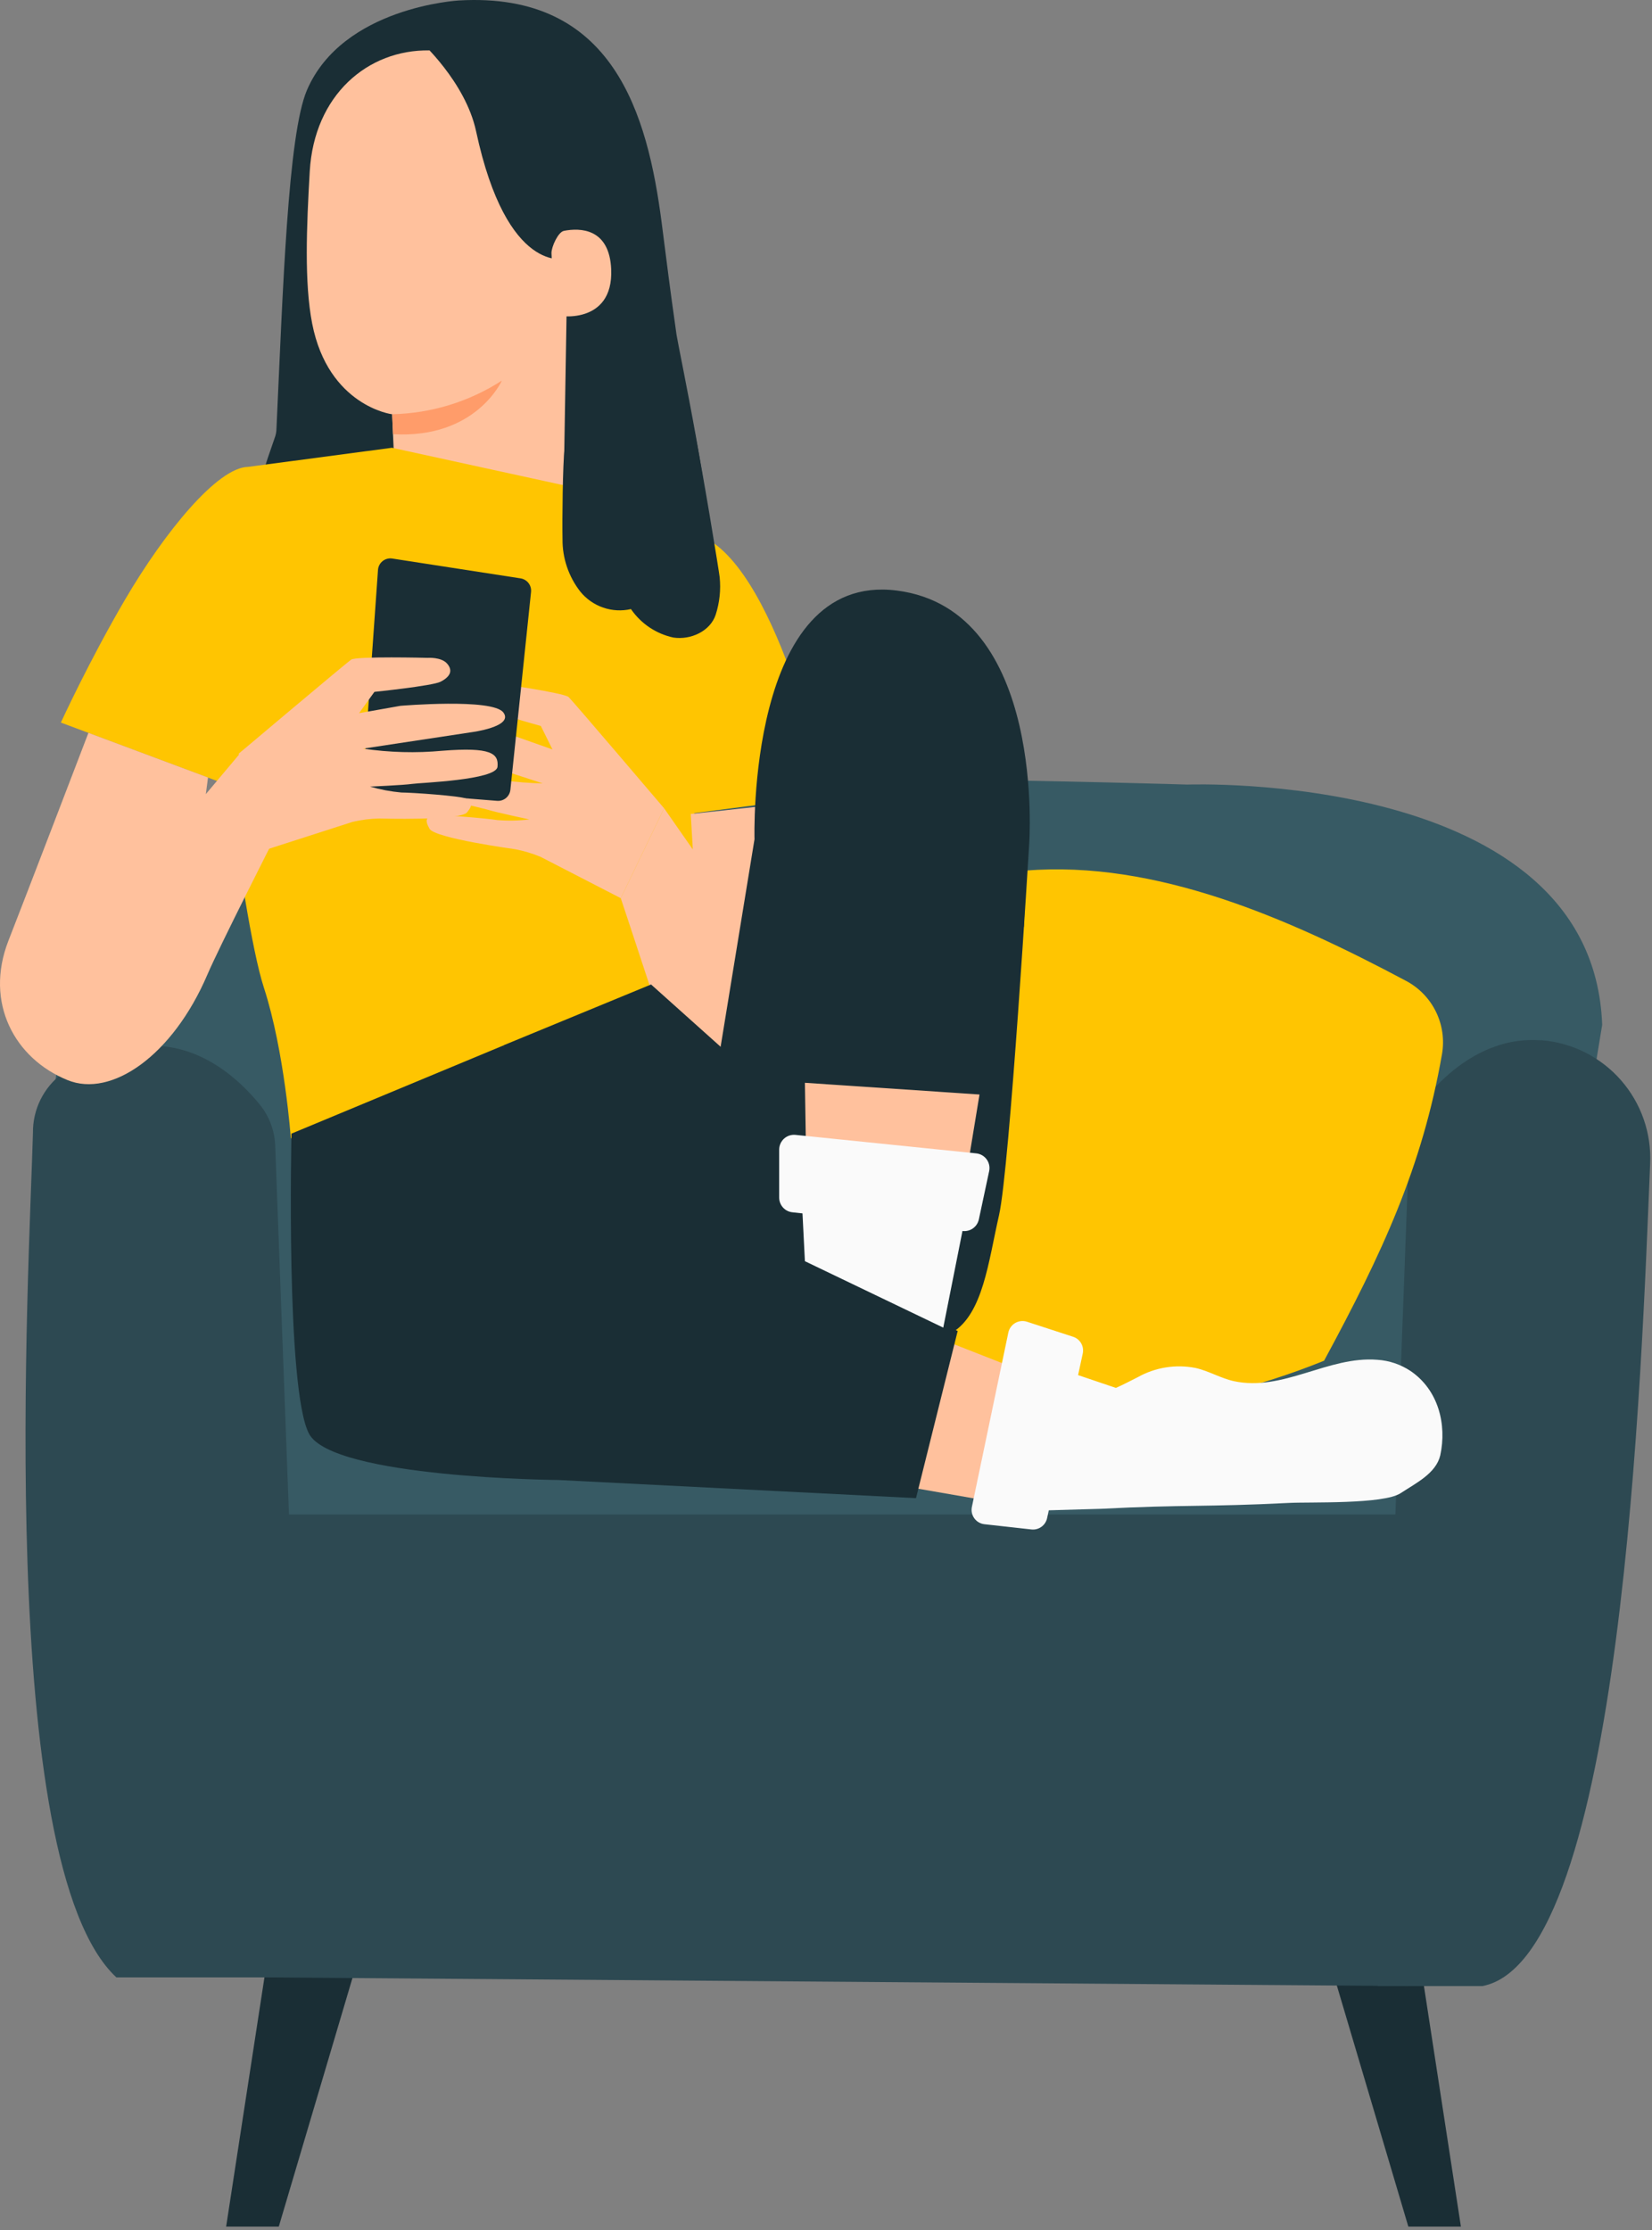
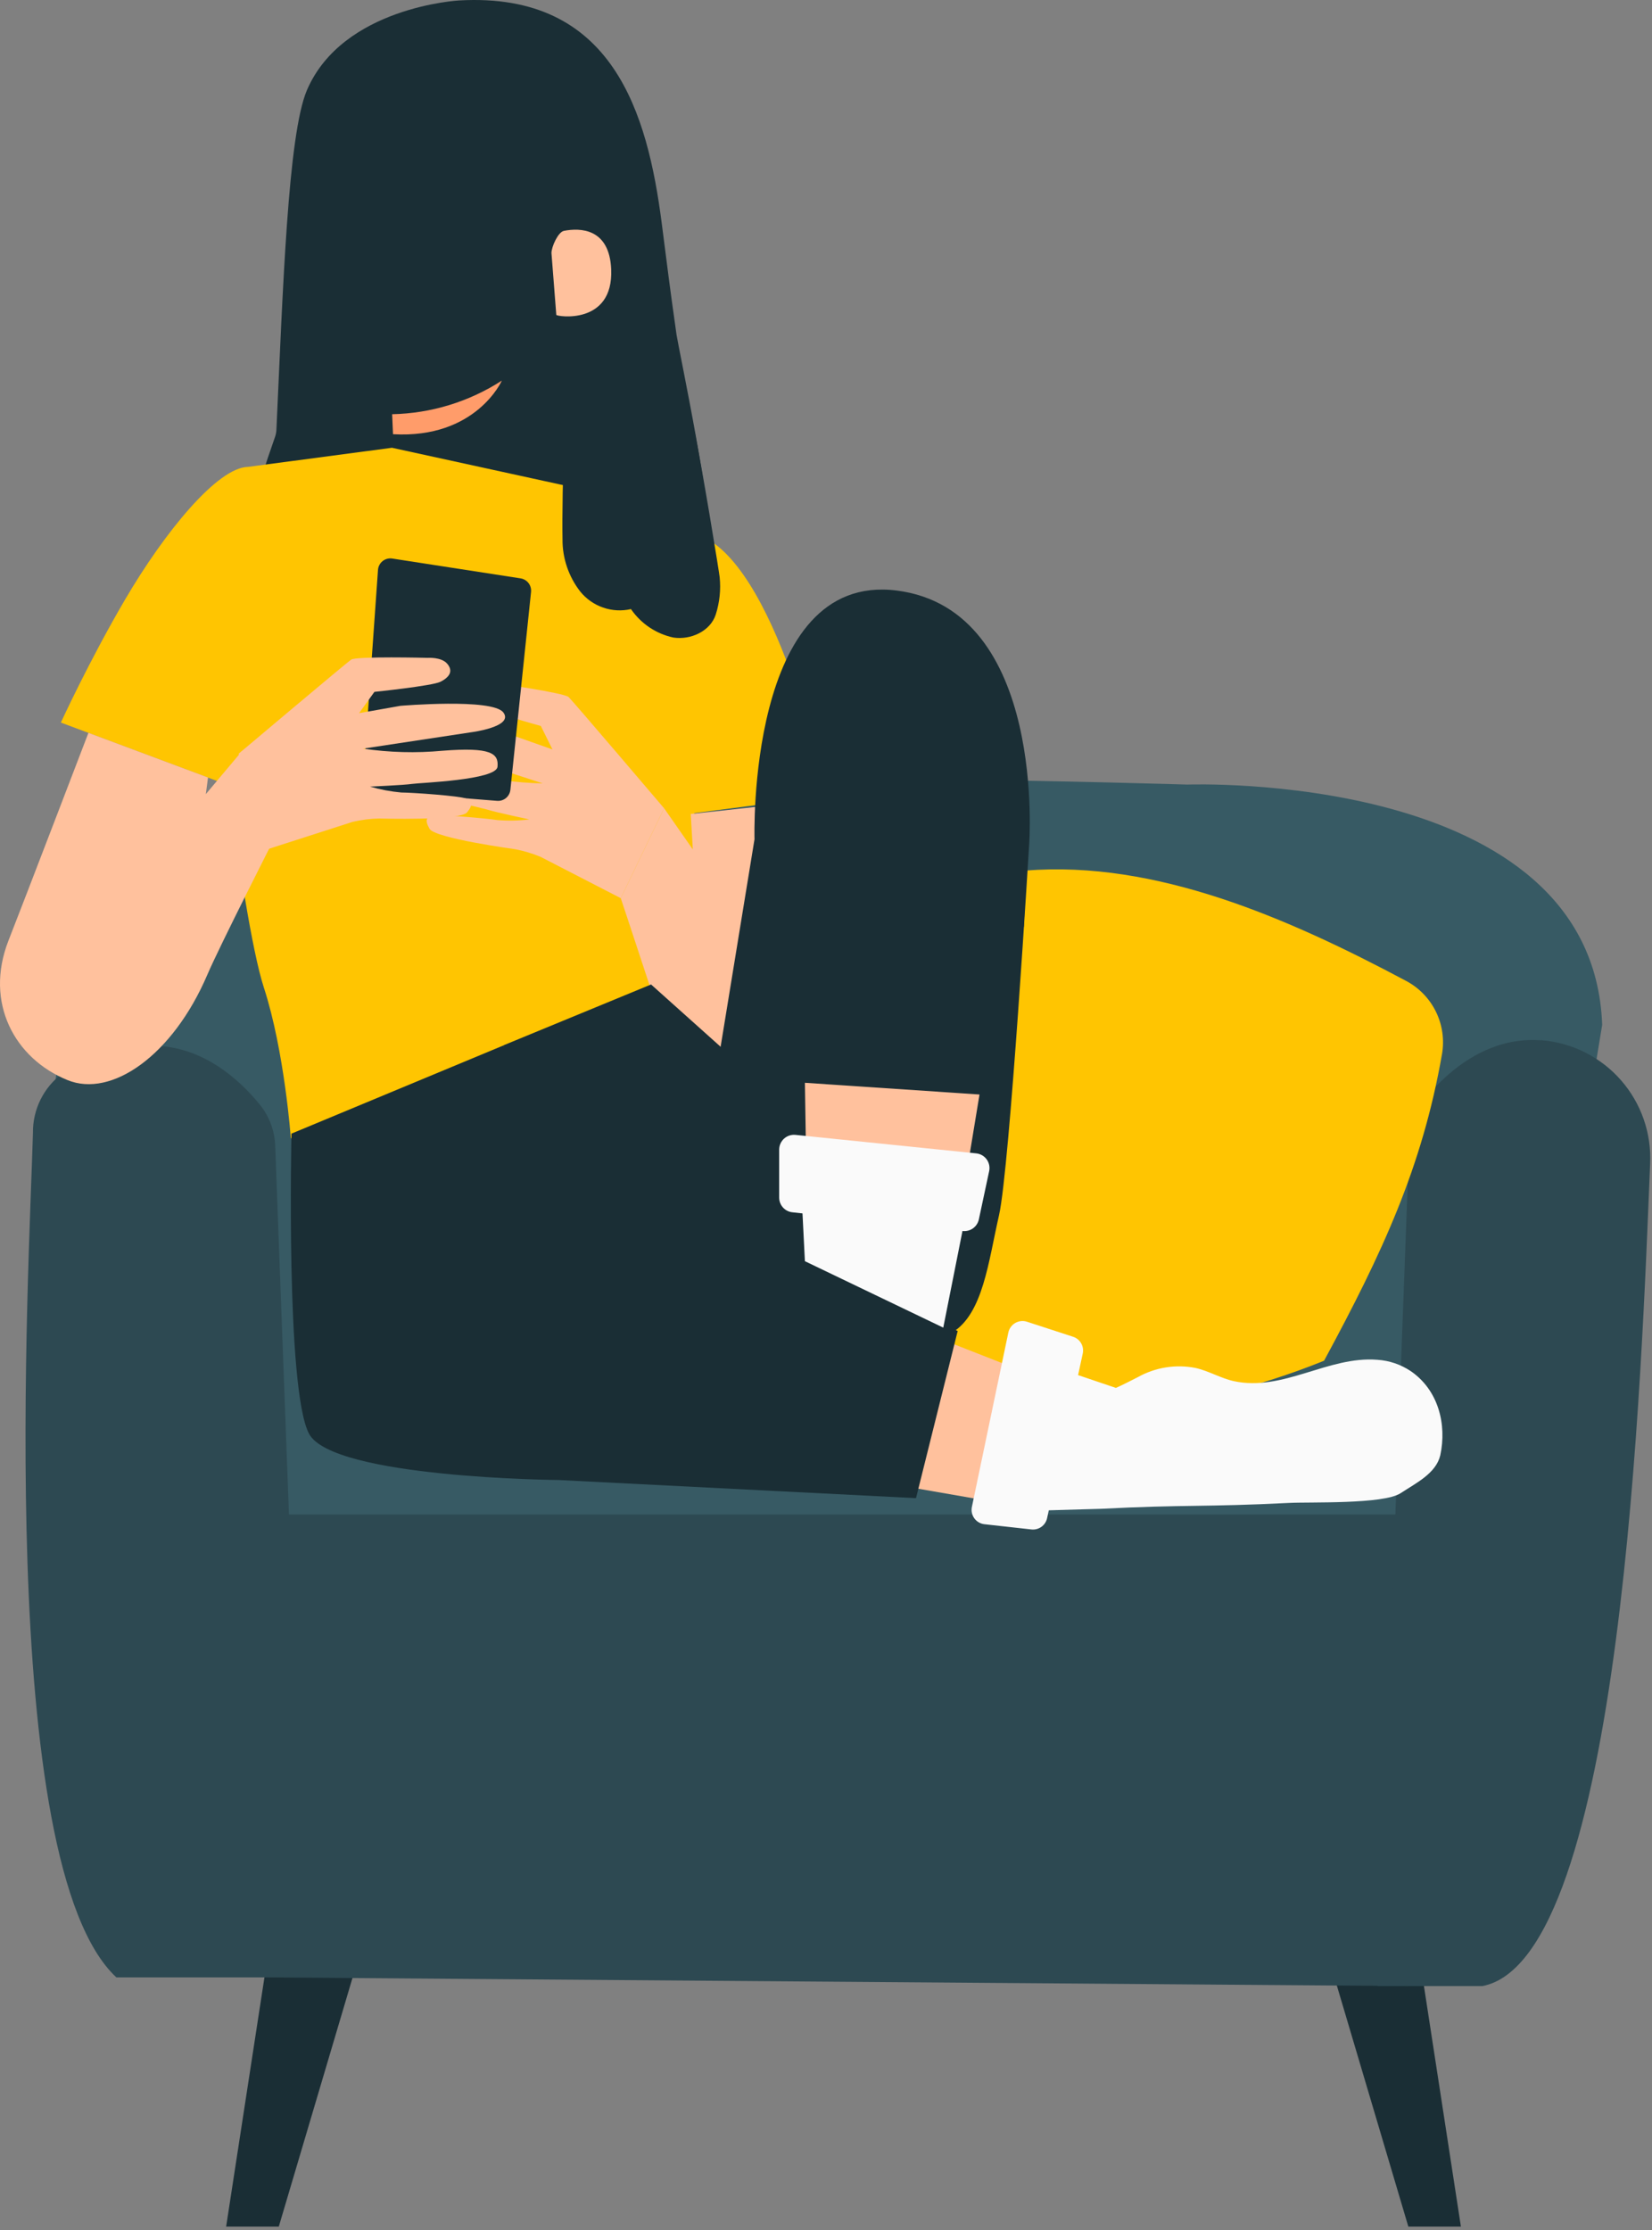
<svg xmlns="http://www.w3.org/2000/svg" width="229" height="309" viewBox="0 0 229 309" fill="none">
  <rect x="0" y="0" width="229" height="309" fill="#808080" stroke="none" />
  <path d="M37.728 267.005L31.347 308.499H38.645L50.948 267.005H37.728Z" fill="#1A2E35" />
  <path d="M196.131 267.005L202.512 308.499H195.224L182.911 267.005H196.131Z" fill="#1A2E35" />
  <path d="M195.178 275.173L37.16 273.972V225.153H195.178V275.173Z" fill="#2D4952" />
  <path d="M194.555 225.153L36.252 226.455V197.164L195.178 194.193L194.555 225.153Z" fill="#2D4952" />
  <path d="M7.557 151.452C7.557 151.452 8.731 110.811 53.47 108.703C98.209 106.594 164.594 108.703 164.594 108.703C164.594 108.703 220.793 106.594 222.095 141.991L210.929 209.834H37.417L7.557 151.452Z" fill="#375A64" />
  <path d="M228.741 161.262C227.558 189.288 224.973 271.46 205.482 275.173H190.988L195.471 155.129C195.471 155.129 202.191 143.421 213.385 144.127H213.724C217.961 144.479 221.895 146.462 224.696 149.659C227.498 152.856 228.948 157.016 228.741 161.262Z" fill="#2D4952" />
  <path d="M4.568 156.944C4.054 175.665 -0.795 258.258 16.138 273.972H37.16C42.66 273.972 42.349 271.387 42.147 265.904L38.15 158.75C38.08 156.692 37.346 154.711 36.06 153.103C33.309 149.683 27.744 144.421 20.126 144.925C16.013 145.121 12.033 146.443 8.62 148.748C7.347 149.698 6.316 150.936 5.612 152.36C4.908 153.785 4.55 155.355 4.568 156.944Z" fill="#2D4952" />
  <path d="M126.07 188.042C126.402 168.808 128.269 149.632 131.654 130.696C132.167 127.809 132.846 124.701 135.092 122.812C137.008 121.189 139.676 120.823 142.179 120.621C160.193 119.163 178.557 127.194 194.912 135.904C196.706 136.854 198.154 138.348 199.048 140.171C199.942 141.993 200.237 144.052 199.89 146.053C197.14 161.739 191.639 173.556 183.544 188.528C165.159 195.981 144.966 197.769 125.557 193.662" fill="#FFC501" />
  <path d="M93.781 46.379C92.644 38.302 92.718 38.568 91.718 30.84C89.765 15.841 85.035 -1.166 63.628 0.063C63.628 0.063 47.501 0.934 42.541 12.504C39.901 18.71 39.214 40.218 38.315 59.572C38.297 59.884 38.239 60.192 38.141 60.489L37.133 63.413C35.815 67.26 35.041 71.271 34.831 75.331L33.438 102.202C33.414 102.641 33.478 103.08 33.624 103.493C33.77 103.907 33.997 104.288 34.291 104.614C34.584 104.941 34.94 105.206 35.336 105.394C35.733 105.583 36.162 105.691 36.601 105.714C43.825 106.062 60.3 105.155 63.481 104.009C69.987 101.621 75.904 97.863 80.831 92.99C85.758 88.117 89.58 82.241 92.039 75.762C92.369 74.845 97.045 74.451 97.916 74.112C99.401 73.525 94.001 47.919 93.781 46.379Z" fill="#1A2E35" />
-   <path d="M59.502 6.985L60.859 5.729L75.243 11.761C76.252 11.83 77.199 12.275 77.895 13.009C78.591 13.742 78.986 14.71 79.002 15.722L78.214 62.835C78.214 66.035 79.131 69.739 77.141 72.251L74.822 75.524C70.109 81.565 59.236 79.374 55.67 72.59C55.454 72.203 55.288 71.79 55.175 71.362C55.087 71.014 55.02 70.662 54.973 70.307C54.597 66.512 54.616 63.22 54.616 63.22C54.414 59.058 54.359 57.353 54.359 57.39C54.359 57.426 45.512 56.244 43.275 44.839C42.166 39.173 42.496 31.399 42.936 23.753C43.55 13.155 50.985 6.856 59.502 6.985Z" fill="#FFC19D" />
  <path d="M54.359 57.39C59.763 57.277 65.028 55.664 69.569 52.732C69.569 52.732 65.993 60.819 54.479 60.158L54.359 57.39Z" fill="#FF9C6A" />
  <path d="M78.434 35.827C78.434 35.827 70.293 38.238 65.993 18.179C64.517 11.321 58.255 5.692 58.255 5.692L60.841 4.958C60.841 4.958 76.747 9.68 77.013 9.882C77.279 10.083 80.928 18.206 80.928 18.206L78.434 35.827Z" fill="#1A2E35" />
-   <path d="M76.444 35.057C76.444 34.195 77.361 32.151 78.168 31.985C80.405 31.555 84.475 31.591 84.723 37.312C85.053 45.123 77.132 43.849 77.114 43.629C77.095 43.409 76.545 38 76.444 35.057Z" fill="#FFC19D" />
+   <path d="M76.444 35.057C76.444 34.195 77.361 32.151 78.168 31.985C80.405 31.555 84.475 31.591 84.723 37.312C85.053 45.123 77.132 43.849 77.114 43.629Z" fill="#FFC19D" />
  <path d="M96.504 74.011L79.085 67.438L54.332 62.038L34.373 64.687C30.166 64.77 22.877 73.617 17.321 83.097C12.352 91.577 8.438 100.112 8.438 100.112L31.641 108.785C32.962 118.668 34.905 131.705 36.583 136.848C39.443 145.64 40.314 157.705 40.314 157.705L95.468 150.517L96.239 112.663L114.363 110.298C114.363 108.932 107.405 77.367 96.504 74.011Z" fill="#FFC501" />
  <path d="M113.657 110.838L95.752 112.773L96.036 117.687L92.057 111.984L86.052 124.444C86.052 124.444 88.472 131.723 89.784 135.738C93.276 146.511 98.86 158.53 105.369 157.741C113.208 156.825 118.754 147.409 118.497 141.386C118.286 135.949 113.657 110.838 113.657 110.838Z" fill="#FFC19D" />
  <path d="M122.046 182.247L153.097 194.422L141.289 208.697L114.876 204.104L122.046 182.247Z" fill="#FFC19D" />
  <path d="M40.405 157.063C40.405 157.063 39.589 192.479 42.834 198.639C46.08 204.8 77.471 205.057 77.471 205.057L126.977 207.569L132.753 184.411C132.753 184.411 96.732 167.689 93.331 165.754C89.93 163.82 81.871 160.446 81.871 160.446L69.751 144.861L40.405 157.063Z" fill="#1A2E35" />
  <path d="M96.165 167.835L104.59 116.275C104.59 116.275 103.481 79.163 124.319 81.822C145.158 84.481 142.655 117.137 142.655 117.137C142.655 117.137 139.96 161.904 138.484 168.367C137.008 174.83 136.265 182.018 132.011 184.613L113.098 181.661L96.165 167.835Z" fill="#1A2E35" />
  <path d="M112.41 91.21L107.404 103.394L110.531 149.93C110.531 149.93 137.393 152.231 137.117 151.507C136.842 150.783 141.931 128.322 141.931 128.322C141.931 128.322 143.599 98.535 135.641 92.86C127.684 87.185 112.41 91.21 112.41 91.21Z" fill="#1A2E35" />
  <path d="M111.576 150.022L111.925 172.236L130.691 182.532L135.779 151.645L111.576 150.022Z" fill="#FFC19D" />
  <path d="M69.761 144.842L90.251 136.399L102.509 147.373L95.716 169.284L77.728 162.564L69.761 144.842Z" fill="#1A2E35" />
  <path d="M152.639 209.045C164.209 208.449 167.124 208.816 178.694 208.229C181.518 208.082 191.795 208.44 194.151 206.881C196.305 205.47 199.065 204.131 199.652 201.628C200.568 197.393 199.422 192.598 195.526 189.948C194.159 189.042 192.579 188.508 190.942 188.399C184.112 187.849 177.869 192.836 171.039 191.36C169.205 190.957 167.537 189.93 165.703 189.527C162.966 188.992 160.129 189.451 157.699 190.819C155.251 192.075 154.683 192.295 154.683 192.295L142.526 188.179L138.731 209.439L152.639 209.045Z" fill="#FAFAFA" />
  <path d="M142.334 183.118L148.752 185.209C149.224 185.361 149.623 185.684 149.87 186.114C150.118 186.545 150.196 187.052 150.09 187.537L145.149 210.338C145.045 210.823 144.764 211.253 144.36 211.543C143.957 211.833 143.46 211.962 142.967 211.905L136.467 211.181C136.189 211.151 135.92 211.063 135.678 210.923C135.436 210.783 135.226 210.594 135.062 210.367C134.898 210.141 134.783 209.883 134.725 209.609C134.667 209.335 134.667 209.053 134.725 208.779L139.776 184.622C139.834 184.349 139.948 184.09 140.111 183.864C140.274 183.637 140.483 183.447 140.723 183.305C140.964 183.164 141.232 183.074 141.509 183.042C141.786 183.01 142.067 183.036 142.334 183.118Z" fill="#FAFAFA" />
  <path d="M111.09 165.131L111.576 174.739L130.755 183.944L133.945 167.9L111.09 165.131Z" fill="#FAFAFA" />
  <path d="M137.117 162.261L135.687 168.954C135.579 169.449 135.292 169.887 134.881 170.183C134.47 170.479 133.963 170.613 133.459 170.558L109.843 167.964C109.338 167.911 108.871 167.673 108.532 167.295C108.193 166.917 108.007 166.427 108.009 165.919V159.263C108.012 158.978 108.074 158.697 108.191 158.437C108.308 158.177 108.478 157.944 108.69 157.753C108.903 157.563 109.152 157.418 109.423 157.329C109.694 157.241 109.981 157.209 110.265 157.237L135.275 159.795C135.565 159.817 135.848 159.902 136.103 160.042C136.359 160.183 136.581 160.376 136.756 160.61C136.93 160.843 137.053 161.112 137.115 161.396C137.178 161.681 137.178 161.976 137.117 162.261Z" fill="#FAFAFA" />
  <path d="M68.404 94.602C68.404 94.602 78.195 95.977 78.828 96.582C79.46 97.188 92.057 111.985 92.057 111.985L86.052 124.444L74.931 118.714C73.797 118.244 72.617 117.89 71.411 117.659C71.411 117.659 60.281 116.147 59.539 114.827C58.796 113.506 59.19 113.186 60.015 112.993C60.84 112.8 67.478 113.387 68.963 113.626C70.436 113.743 71.916 113.713 73.382 113.534C73.382 113.534 68.798 112.562 67.707 112.214C66.616 111.865 56.284 109.784 56.412 107.932C56.541 106.08 57.806 105.374 64.306 107.015C67.875 107.958 71.544 108.469 75.234 108.537L60.85 103.853C60.85 103.853 55.056 102.129 56.871 100.442C58.686 98.755 71.081 101.891 71.081 101.891L76.582 103.834L74.968 100.58C74.968 100.58 67.175 98.444 66.167 97.692C64.92 96.775 64.728 95.858 65.635 95.061C66.543 94.263 68.404 94.602 68.404 94.602Z" fill="#FFC19D" />
  <path d="M99.759 79.961C99.759 79.704 97.32 64.651 96.192 59.324L78.26 62.075C78.003 64.302 77.921 72.068 77.976 74.68C77.947 77.319 78.817 79.889 80.442 81.969C81.27 82.988 82.366 83.754 83.608 84.182C84.849 84.61 86.185 84.682 87.464 84.389C88.847 86.406 90.95 87.817 93.341 88.332C95.734 88.698 98.457 87.46 99.209 85.168C99.75 83.49 99.938 81.716 99.759 79.961Z" fill="#1A2E35" />
  <path d="M73.612 82.024L70.751 109.418C70.707 109.863 70.49 110.273 70.148 110.561C69.805 110.849 69.364 110.991 68.918 110.958L51.939 109.601C51.488 109.563 51.07 109.35 50.775 109.007C50.48 108.664 50.331 108.219 50.362 107.767L52.397 78.962C52.413 78.725 52.479 78.494 52.589 78.284C52.699 78.074 52.851 77.889 53.036 77.741C53.222 77.593 53.436 77.484 53.665 77.423C53.894 77.362 54.134 77.349 54.368 77.385L72.172 80.135C72.609 80.206 73.001 80.441 73.269 80.792C73.537 81.144 73.659 81.585 73.612 82.024Z" fill="#1A2E35" />
  <path d="M59.282 91.146C59.282 91.146 49.39 90.898 48.675 91.393C47.96 91.888 33.089 104.421 33.089 104.421L36.977 117.696L48.895 113.864C50.098 113.583 51.327 113.429 52.562 113.406C52.562 113.406 63.793 113.736 64.746 112.553C65.7 111.37 65.351 110.994 64.581 110.637C63.811 110.279 57.146 109.803 55.642 109.803C54.171 109.672 52.715 109.399 51.297 108.987C51.297 108.987 56.027 108.776 57.118 108.611C58.209 108.446 68.78 108.088 68.963 106.236C69.147 104.384 68.046 103.486 61.326 104.018C57.661 104.358 53.967 104.259 50.325 103.724L65.287 101.46C65.287 101.46 71.283 100.708 69.77 98.709C68.257 96.711 55.505 97.793 55.505 97.793L49.775 98.81L51.902 95.858C51.902 95.858 59.933 95.033 61.07 94.456C62.454 93.74 62.793 92.897 61.987 91.953C61.18 91.008 59.282 91.146 59.282 91.146Z" fill="#FFC19D" />
  <path d="M12.26 101.533L28.835 107.722L28.533 110.023L33.529 104.082L38.113 116C38.113 116 30.403 131.155 28.744 135.042C23.94 146.263 15.441 152.14 9.354 149.646C2.019 146.658 -2.18 138.92 1.167 130.339C3.165 125.269 12.26 101.533 12.26 101.533Z" fill="#FFC19D" />
</svg>